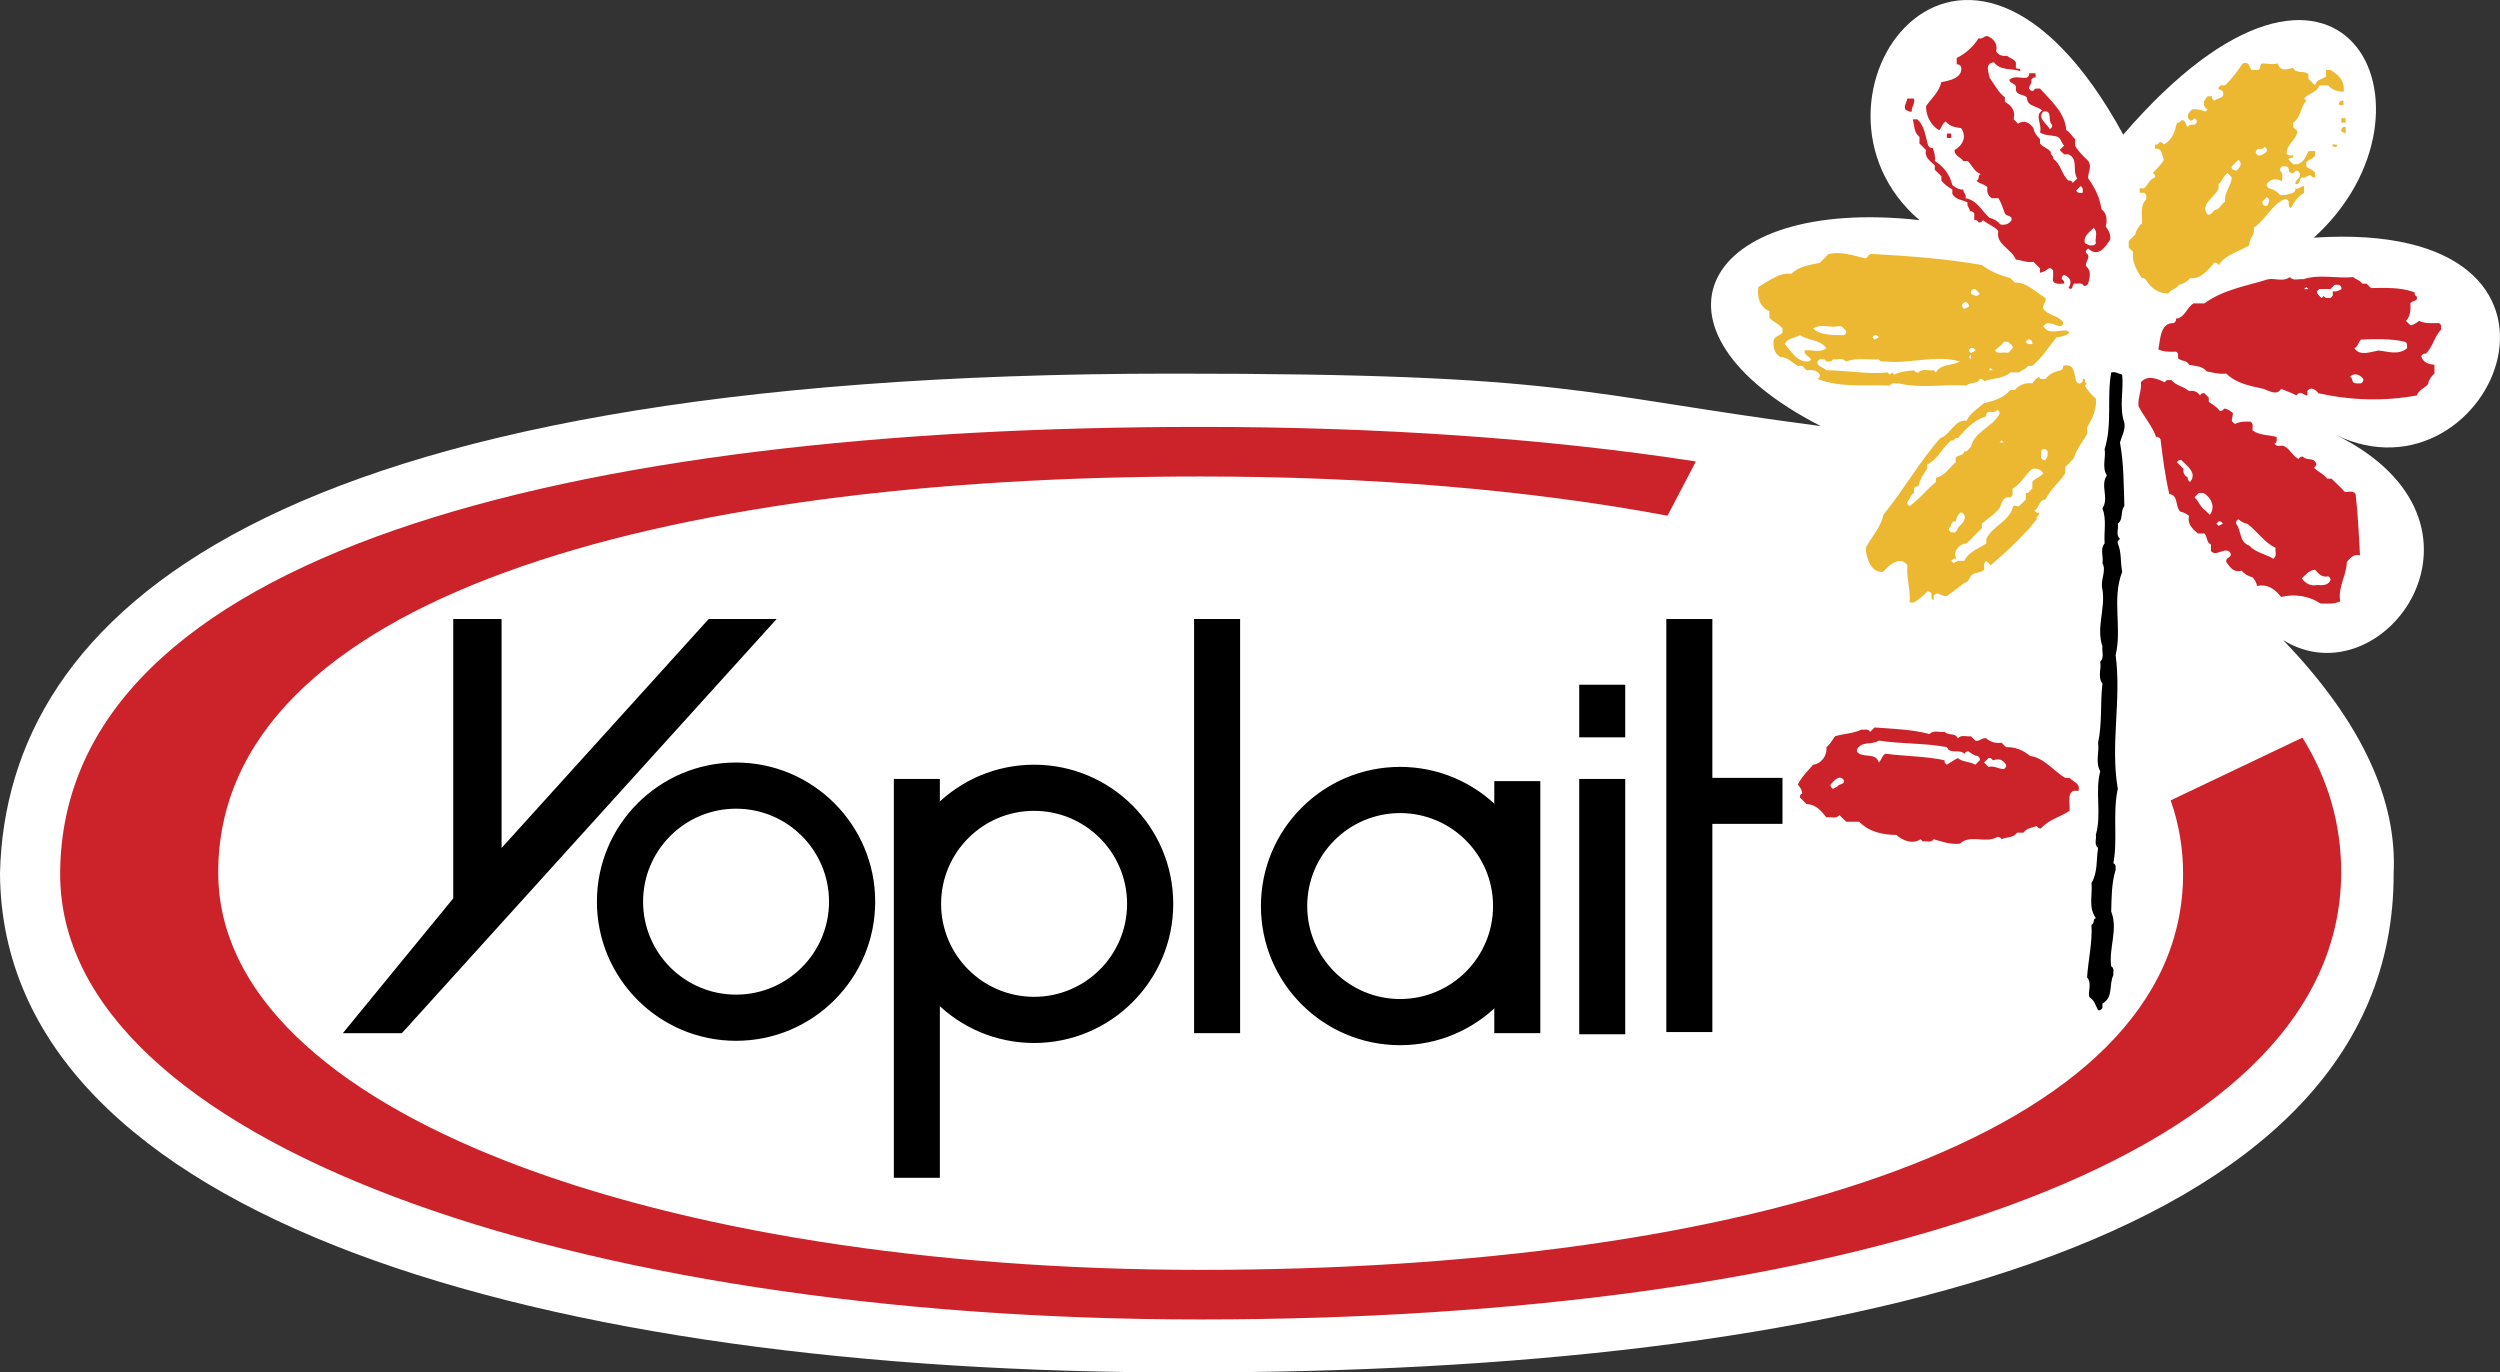
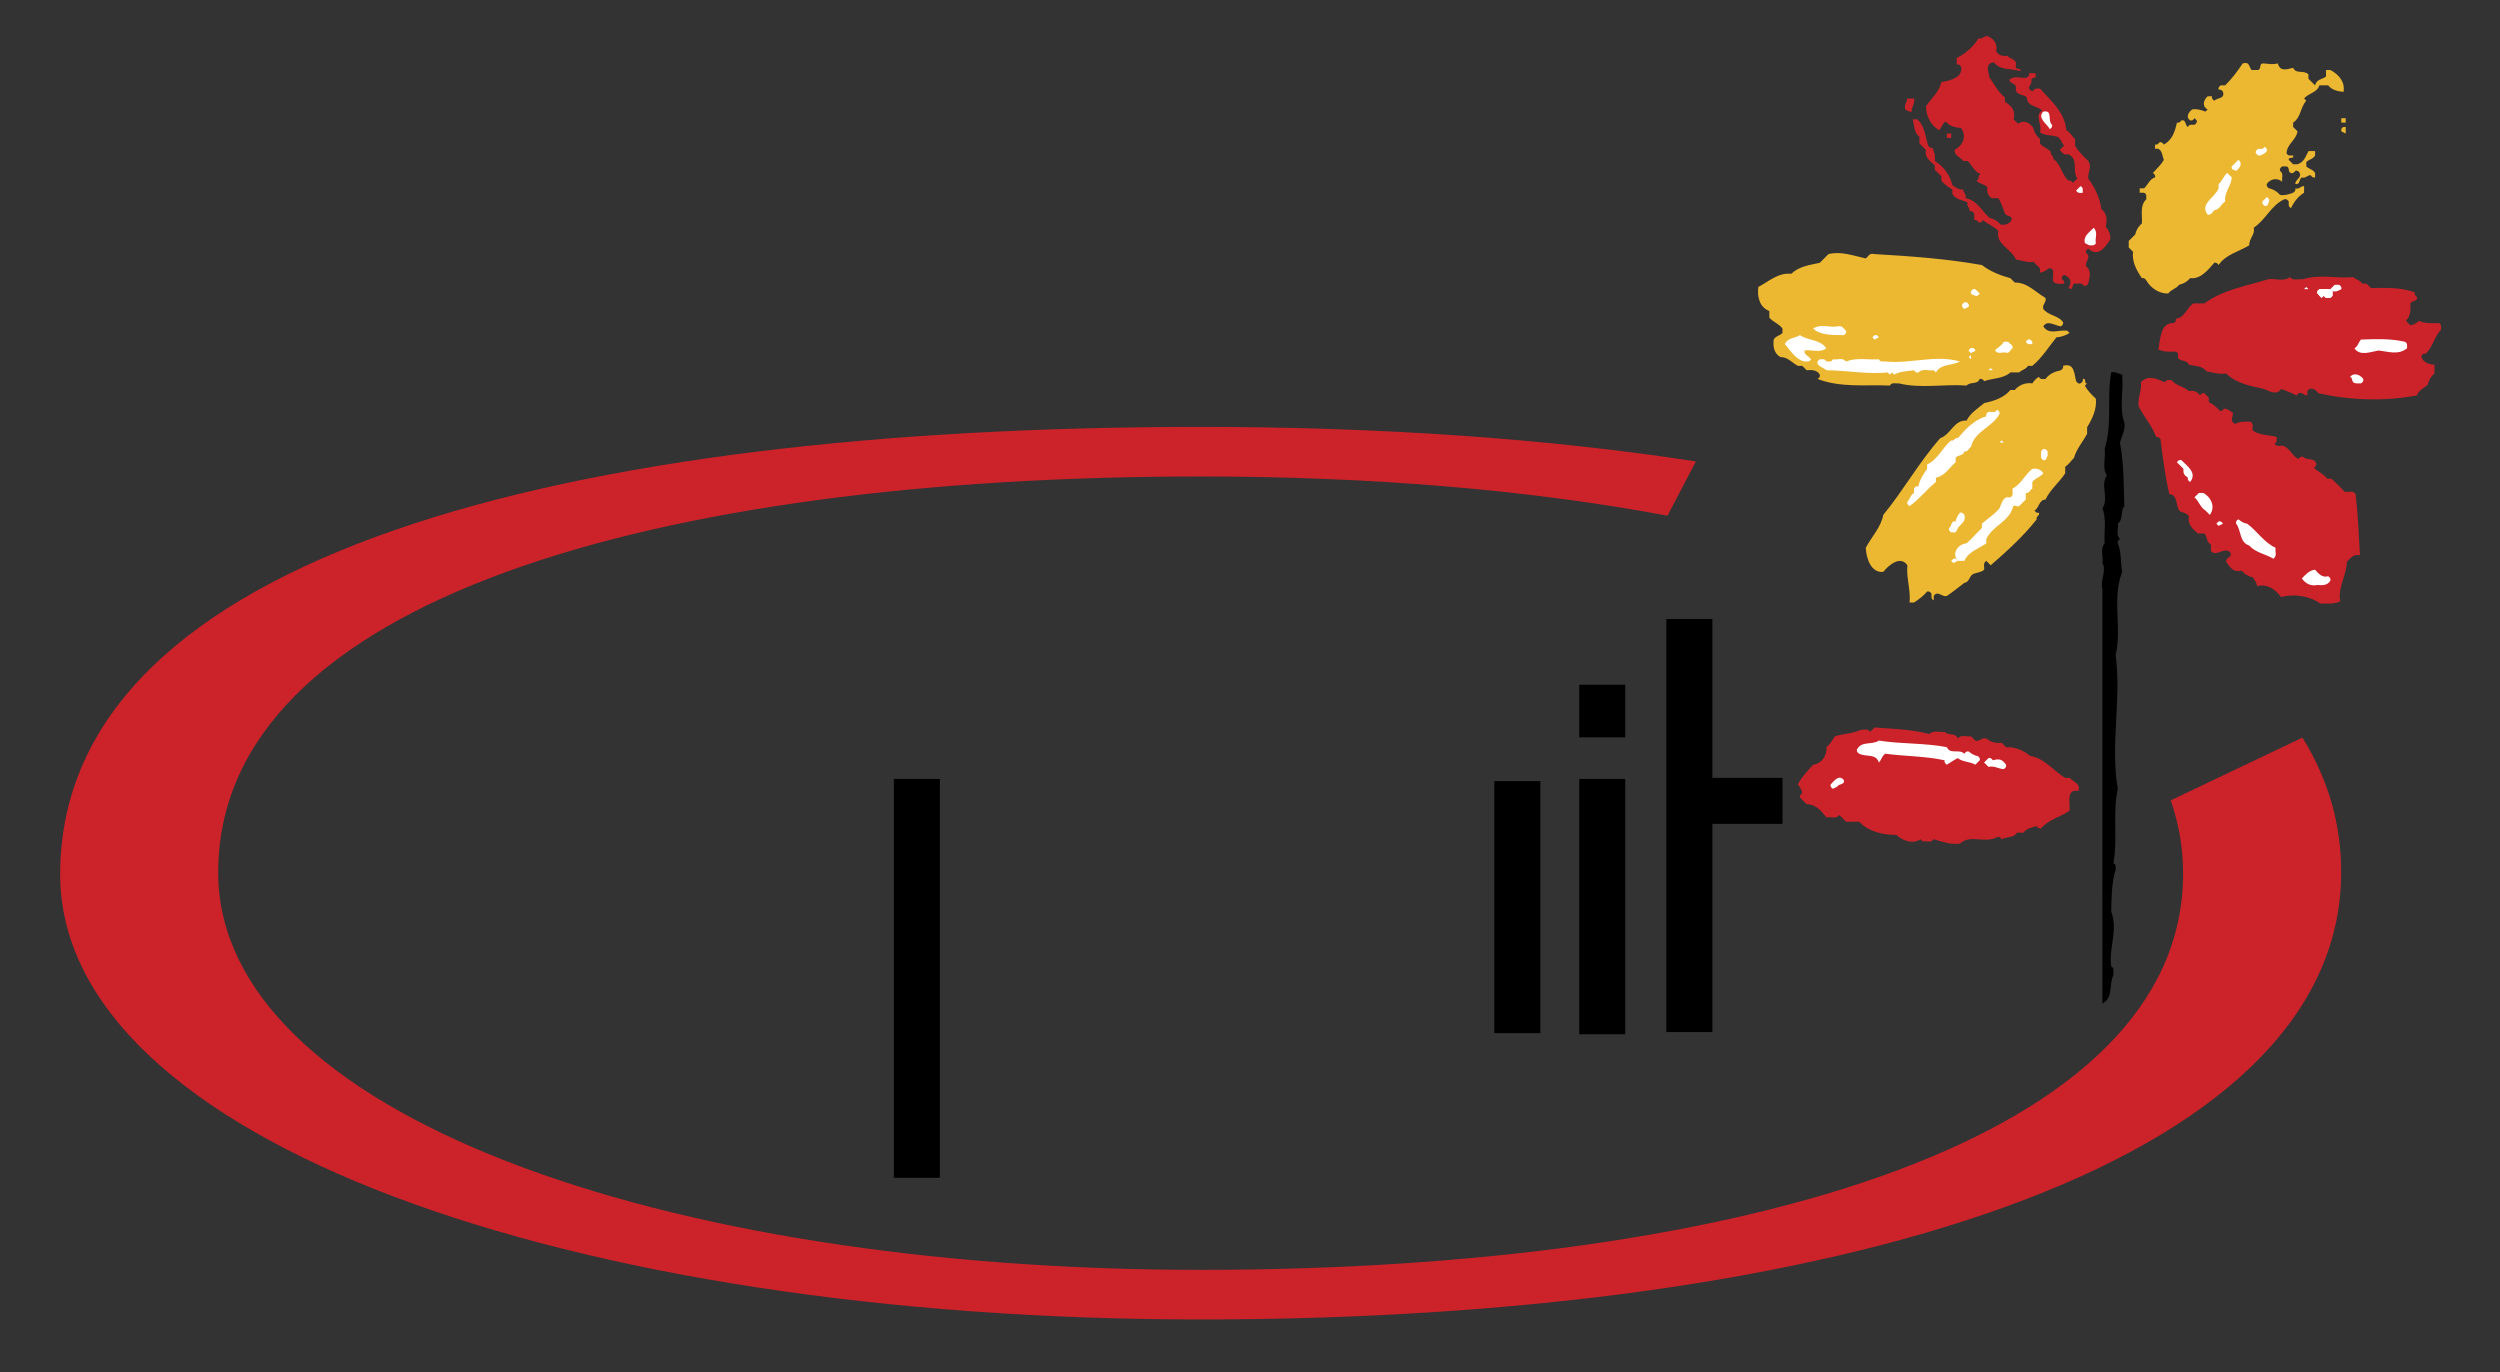
<svg xmlns="http://www.w3.org/2000/svg" id="Layer_1" viewBox="0 0 2279.45 1251.34">
  <rect x="0" y="0" width="2279.45" height="1251.34" fill="#333333" stroke="none" />
  <defs>
    <style>.cls-1{fill:#fff;}.cls-1,.cls-2,.cls-3,.cls-4{fill-rule:evenodd;}.cls-2{fill:#ecb731;}.cls-3{fill:#cc2229;}</style>
  </defs>
-   <path class="cls-1" d="M1750.11,200.7c-125.87-107.9,39.95-345.67,185.83-77.92,199.79-231.8,301.7-21.98,173.82,93.9,277.73-17.99,162.93,249.08,19.99,179.84,161.85,79.92,43.95,243.77-47.95,187.17,73.19,76.17,103.89,147.34,100.67,212.6,1.22,339.55-510.31,455.43-1101.74,455.06C497.29,1251.72,1.75,1111.85,0,796.19c5.73-235.83,241.52-455.61,1068.81-455.52,363.59-.09,366.63,18.35,591.37,47.86-171.81-87.92-109.88-209.81,89.93-187.83h0Z" />
  <path class="cls-3" d="M1979.17,729.76c7.39,21.04,11.27,43.16,11.32,66.38,.64,241.78-401.05,361.7-895.76,361.7S199.58,1013.94,198.97,796.14c-.7-249.76,401.05-361.69,895.77-361.69,154.11,0,299.08,12.02,425.65,35.77l25.89-49.48c-136.61-21.1-289.82-31.5-451.54-31.5-574.3,0-1038.53,115.18-1039.89,406.9-1.14,243.78,465.58,406.91,1039.89,406.91s1038.79-139.15,1039.9-406.91c.18-45.03-12.11-86.2-35.32-123.59l-120.15,57.21h0Z" />
-   <path class="cls-4" d="M544.25,822.13c0-70.08,56.81-126.88,126.87-126.88s126.87,56.81,126.87,126.88-56.81,126.86-126.87,126.86-126.87-56.79-126.87-126.86h0Zm126.88,84.76c46.82,0,84.76-37.97,84.76-84.78,0-46.82-37.97-84.76-84.78-84.76-46.82,0-84.76,37.97-84.76,84.78s37.97,84.76,84.78,84.76h0Zm478.55-80.78c0-70.06,56.82-126.88,126.88-126.88s126.86,56.82,126.86,126.88-56.79,126.87-126.86,126.87-126.88-56.79-126.88-126.87Zm126.9,84.78c46.82,0,84.76-37.97,84.76-84.78,0-46.82-37.97-84.76-84.78-84.76-46.82,.06-84.72,38.06-84.66,84.88,.06,46.74,37.94,84.61,84.68,84.66Zm-460.58-86.78c0-70.06,56.81-126.87,126.87-126.87s126.87,56.81,126.87,126.87-56.79,126.87-126.87,126.87-126.87-56.81-126.87-126.87Zm126.88,84.77c46.82,0,84.78-37.97,84.77-84.8,0-46.82-37.97-84.78-84.8-84.77-46.82,0-84.78,37.97-84.77,84.8,0,46.82,37.97,84.78,84.8,84.77ZM413.26,564.41h44.07v208.75l188.83-208.75h61.94l-341.69,377.64h-53.84l100.68-122.94v-254.7h0Zm717.45,377.59v-377.59h-41.97v377.59h41.97Z" />
  <path class="cls-4" d="M1404.44,942v-229.79h-41.97v229.79h41.97Zm77.42,1.01v-232.78h-41.96v232.78h41.96Zm-624.91,130.88v-363.66h-41.96v363.66h41.96Zm704.35-132.88v-376.6h-41.98v376.6h41.98Z" />
-   <path class="cls-4" d="M1625.23,751.18v-41.94h-85.91v41.94h85.91Zm-143.37-78.91v-47.96h-41.96v47.96h41.96Zm435.1-134.87c-2.39-7.96,4.01-16.87,0-23.98,1.22-5.94-2.53-12.43,2-17.99-.8-10.65,2-21.52-2-31.97,6.28-9.34-2.26-20.63,4.01-29.97-4.71-7.65-.69-16.03-2-23.98,7.15-22.88,1.83-46.79,6-69.93,3.67-1.02,6.69,1.22,9.99,2,1.52,14.62-2.98,29.49,2,43.97,1.09,6.52-2.44,12.04-4.01,17.98,3.54,19.17,3.35,38.59,4.01,57.95-4.07,5.14-.53,11.72-6,15.98,1.06,4.6-2.26,9.84,2,13.99-1.39,.97-2.53,2.05-2,3.99,3.57,8.33,2.26,17.38,4.01,25.98-9.65,24.71,.03,50.92-5.98,75.92,5.45,40.57-4.99,81.35,1.97,121.89-4.86,22.44,.08,45.43-4.01,67.92,2.84,1.3,1.88,3.83,2.02,6-3.83,12.4-3.62,25.2-4.01,37.96,6.46,16.5-2.39,33.23,0,49.96,3.35,1.98,1.57,5.27,1.97,7.99-4.33,9.07,.38,20.04-9.99,25.98v3.99c-.96,1.4-2.05,2.54-3.98,2-2.44-4.63-3.32-8.96-8-11.98-1.19-5.94,2.56-12.41-2-17.99,1.09-16.11,4.97-31.79,4.01-47.96,3.14-.79,.86-5.19,3.98-5.99-7.12-9.93-2.81-21.28-3.98-31.97,5.9-9.93,4.25-21.26,6-31.97-3.93-3.46-1.27-8-2.02-11.98,5.47-19.05-.96-38.88,4.01-57.95-4.76-8.35-.64-17.38-1.97-25.99,3.85-17.79,1.85-36,3.98-53.94-4.6-6.26-.77-13.37-2-19.99,4.05-4.18,1.17-9.35,2-13.99-5.89-17.06,2.92-34.54-.01-51.92h0Z" />
+   <path class="cls-4" d="M1625.23,751.18v-41.94h-85.91v41.94h85.91Zm-143.37-78.91v-47.96h-41.96v47.96h41.96Zm435.1-134.87c-2.39-7.96,4.01-16.87,0-23.98,1.22-5.94-2.53-12.43,2-17.99-.8-10.65,2-21.52-2-31.97,6.28-9.34-2.26-20.63,4.01-29.97-4.71-7.65-.69-16.03-2-23.98,7.15-22.88,1.83-46.79,6-69.93,3.67-1.02,6.69,1.22,9.99,2,1.52,14.62-2.98,29.49,2,43.97,1.09,6.52-2.44,12.04-4.01,17.98,3.54,19.17,3.35,38.59,4.01,57.95-4.07,5.14-.53,11.72-6,15.98,1.06,4.6-2.26,9.84,2,13.99-1.39,.97-2.53,2.05-2,3.99,3.57,8.33,2.26,17.38,4.01,25.98-9.65,24.71,.03,50.92-5.98,75.92,5.45,40.57-4.99,81.35,1.97,121.89-4.86,22.44,.08,45.43-4.01,67.92,2.84,1.3,1.88,3.83,2.02,6-3.83,12.4-3.62,25.2-4.01,37.96,6.46,16.5-2.39,33.23,0,49.96,3.35,1.98,1.57,5.27,1.97,7.99-4.33,9.07,.38,20.04-9.99,25.98v3.99h0Z" />
  <path class="cls-3" d="M2029.86,512.42c-.71-3.36,2.87-3.86,4.01-5.99,.53-1.95-.61-3.03-2-4.01-5.58-2.3-11.3,5.12-15.98,0v-5.99c-4.59-2.09-2.76-6.77-6-10h-5.98c-5.05-4.34-9.7-8.86-8-15.98-2.25-2.04-5.02-3.42-8-3.99-4.89-4.71-1.39-14.98-9.99-15.98-3.8-16.47-5.98-33.2-8-49.96-.96-1.39-2.05-2.53-3.98-2-3.62-10.3-11.09-18.39-15.98-27.98-1.17-7.5,3.14-14.49,2-21.97,6.46-7.11,14.75-3.2,21.96,0,1.3-2.83,3.83-1.87,6-2,4.15,5.23,11.22,5.76,15.98,10,4.15-.64,7.63,.31,9.99,3.99,.99-1.4,2.08-2.54,4.01-2,1.35,1.34,2.66,2.67,4.01,3.99v3.99c3.72,2.18,7.28,4.57,9.99,7.99,1.95,.54,3.03-.6,4.01-2,3.19,.3,5.58,2.17,8,3.99,.1,4.72-3.27,7.19,1.97,9.99,4.46-2.23,9.2-2.27,14.01-2,3.32,2,1.54,5.27,1.97,7.99,6.59,4.72,14.72,3.84,21.98,5.99-.16,2.17,.83,4.72-2,5.99,2,3.33,5.27,1.57,8,2,6.13,2.28,8.13,9.38,13.98,11.98,.96-1.39,2.05-2.54,4.01-2,3.83,3.97,9.6,.3,11.98,5.99,.56,1.93-.61,3.02-2,3.99,3.57,3.83,8.9,5.56,11.98,9.99h4.01c3.96,4.05,8.29,7.7,11.98,11.98,3.35,.69,7.28-1.71,10,2,2.18,18.6,2.94,37.28,4.01,55.95-5.47-1.52-8.69,2.31-12.01,5.99-.23,12.4-8.43,23.29-5.98,35.97-5.77,2.72-11.93,2.01-17.99,2-10.74-7.21-23.76-8.92-35.97-5.99-5.68-7.35-12.41-12.06-21.98-9.99-.3-3.19-2.15-5.58-4.01-7.99-3.91-.81-7.43-2.92-9.99-5.99-7.22,1.88-10.31-2.63-14.01-7.98h0Zm33.97-157.86c-11.96-2.68-24.88-4.88-33.97-13.98-6.19,.87-12.04-.89-17.99-2-3.62-4.95-10.26-4.75-15.98-5.99-2.08-4.58-6.76-2.74-10-5.99-.13-2.17,.83-4.72-1.97-5.99-5.45,.19-10.87,.4-15.98-2,1.8-8.83,1.62-24.58,13.98-23.98,1.39-.97,2.53-2.06,2-4.01,8.11-.83,9.78-10.01,15.98-13.98h9.99c17.17-12.59,38.03-15.72,57.96-21.98,6.59-1.25,13.71,2.61,19.96-2,3.48,3.92,8,1.25,12.01,2,15.12-4.99,30.65-.48,45.95-2,2.36,2.4,6.25,2.76,7.98,5.99h4.01c1.35,1.34,2.66,2.67,4.01,3.99,13.48-.09,27-.92,39.97,3.99-.56,1.95,.58,3.02,1.97,3.99,1.04,4.51-4.57,3.16-5.98,5.99,.3,5.82,.3,11.52-4.01,15.98,1.35,1.34,2.66,2.67,4.01,3.99,3.16-.3,5.58-2.17,7.98-3.99,5.77,2.72,11.91,2.01,17.99,2,2.84,1.27,1.85,3.81,2,5.99-6.21,6.36-7.44,15.84-13.98,21.98-1.95-.54-3.03,.6-4.01,2,.79,5.6,7.15,7.86,11.98,7.99v8c-2.98,2.59-5.21,5.95-5.98,9.99-3.14,3.53-8.4,4.9-10,10-29.97,5.51-60.14,4.6-89.91-2-2.08-3.02-6.76-6.51-10-2v3.99c-2.89,.25-4.81-3.33-7.98-2-.69,.67-1.35,1.32-2,2-4.51-2.36-9.3-4.06-13.98-5.99-3.68,6.43-10.62,1.98-16.02,0h0Zm-354.67,308.72c16.74,1.3,33.57,1.63,49.96,5.98,4.18-4.03,9.35-1.17,13.98-1.98,3.83,3.98,9.62,.3,11.98,5.99,3.45-3.9,8-1.23,11.98-1.98,1.35,1.32,2.68,2.66,4.01,3.99,3.72,1.3,6.28-3.28,10-2,4.05,3.53,8.74,4.55,13.98,3.99,1.32,1.35,2.66,2.67,4.01,4.01,7.92-.47,16.16,2.93,21.96,7.99,13.05,1.84,21.13,13.58,31.97,19.99h4.01c3.72,3.96,10.34,5.14,7.98,11.98-11.53-2.49-7.31,11.31-7.98,18-8.4,5.73-18.97,7.94-25.97,15.98-1.95,.53-3.03-.61-4.01-2.01-4.44,1.53-9.25,1.82-11.98,6h-6c-3.11,5.05-9.12,3.44-13.98,5.99-.96-1.39-2.05-2.54-4.01-1.98-11.08,6.25-24.5-2.88-33.97,5.99-8.38,1.02-16.13-1.69-23.97-4.01-2.74,3.72-6.69,1.32-10,2-.66-.67-1.33-1.34-2-2-7.2,4.99-16.87,1.08-21.98-3.99-12.26,.21-25.59-3.03-33.94-12h-11.98c-2.02-2-4.01-3.99-6-5.99-3.48,3.9-8,1.23-11.98,2-4.68-5.82-9.47-11.96-17.99-12-2.02-2-4.01-4.01-6-5.99-.56-1.95,.58-3.02,2-4.01-.3-3.19-2.18-5.58-4.01-7.99,3.45-6.94,8.99-12.24,13.98-17.99,7.65-.91,13.05-8.72,12.01-15.98,3.59-2.57,5.42-6.56,7.98-9.99,7.92-2.33,16.37-2.43,23.97-6,2.74,.42,6-1.35,8,2,1.35-1.34,2.67-2.68,4.01-3.99h0Zm162.84-410.62v-5.99c-.96-1.4-2.05-2.54-3.98-2-2.26,2.03-5.02,3.42-8,4.01v-4.01l-5.98-5.99c-5.58,1.12-10.66-1.41-15.98-2-4.07-9.96-18.79-13.97-15.98-25.98-3.83-4.51-9.7-6.16-14.01-9.99-.96,1.4-2.05,2.54-4.01,2-.96-1.4-2.02-2.54-3.98-2v-5.99c-.99-1.4-2.05-2.54-4.01-2,.26-2.89-3.32-4.82-2-7.99-5.24-2.98-10.71-2.19-13.98-7.99v-4.01c-3.72-2.18-7.28-4.58-9.99-7.99v-3.99l-6-5.99v-3.99c-4.18-3.88-9.75-7.46-7.98-13.99l-6-5.99v-5.99c-4.94-3.63-4.73-10.27-6-15.98h4.01c6.99,6.12,7.28,15.68,9.99,23.97,.99,1.4,2.05,2.54,4.01,2,1.49,3.86,2.66,7.77,2,12,8.31,5.27,13.63,12.48,15.98,21.97,2.97,2.27,5.95,4.45,9.99,3.99-.26,2.89,3.35,4.82,2,7.99,10.61,1.83,14.38,11.14,21.98,17.98,4.03,.78,7.37,3,9.99,6.01,4.15,.64,7.65-.31,10-4.01,1.01-4.51-4.59-3.16-6-5.99-1.92-4.7-3.16-9.68-5.98-13.99h-6c-3.7-2.36-4.63-5.84-4.01-10-2.68-3.06-7.29-2.92-9.99-5.99,3.11-.8,.86-5.19,3.98-5.99-6.03-2.08-7.73-7.86-11.98-11.98h-4.01c-2.41-3.54-8.03-4.49-7.98-10,7.2-3.97,11.61-11.82,5.98-19.99-5.24-.57-10.74-1.67-13.98-5.99-3.22,1.74-3.59,5.63-5.98,7.99-7.85-4.57-12.06-13.23-11.98-21.98,5.32-7.67,11.78-12.8,13.98-21.97,7.65-1.21,19.96-4.01,17.96-13.99-.96-1.4-2.05-2.54-3.98-2v-5.99c8.21-4.01,15.12-10.24,19.96-17.99,3.16,1.34,5.12-2.24,8-2,6.08,2.56,9.57,7.31,8,13.99,2.36,3.68,5.82,4.63,9.99,3.99,2.36,2.4,6.25,2.76,8,5.99v3.99c-.74,3.39,5.1,.22,3.98,3.99-8.29-2.67-18.11-.21-23.97-7.99-8.64,.88-4.86,8.87-4.01,13.98,4.49,6.15,7.73,13.23,13.98,17.99v4.01c6.38,3.85,9.83,8.13,7.98,15.98l4.01,3.99c5.69-3.75,10.47-.97,14.01,3.99,.77,4.05,2.98,7.38,5.98,9.99v3.99c2.53,3.67,7.47,4.33,9.99,8-1.17,2.61,3.19,3.39,2,5.99,7.25,4.84,7.5,14.25,14.01,19.99,1.92-.54,3.01,.6,3.98,2l4.01-4.01c-4.94-7.57,1.52-17.37-7.98-21.97h-4.01c-1.35-1.34-2.66-2.67-4.01-3.99l4.01-4.01c-2.41-2.36-2.76-6.25-6-7.99-5.21-1.74-11.12-.8-15.98-4.01,2.31-7.08-5.34-15.51,2-19.97-5.02-4.66-13.77-3.29-13.98-12-3.32-3.02-7.85-1.56-9.99-5.99v-4.01c-.96-3.03-5.53-2.46-6-5.99,4.86-4.33,10.69-.93,15.98-2,1.39-.97,2.53-2.05,2-3.99h5.98v3.99c-1.92-.54-3.01,.6-3.98,2,1.32,3.16-2.26,5.11-2,7.99,.96,1.4,2.05,2.54,4.01,2,1.27-2.83,3.8-1.85,5.98-2,10.29,11.44,22.7,21.79,23.99,37.96,3.57,1.75,5.02,5.64,7.98,7.99v5.99c2.98,5.54,7.57,9.69,11.98,13.99,3.83,5.41-.43,10.12,0,15.98,6,8.2,10.66,17.59,12.01,27.98,5.4,4.24,5.32,10,4.01,15.99,2.87,3.57,4.71,7.41,3.98,11.98-4.86,7.33-11.12,16.23-19.99,7.99-1.39,.97-2.53,2.06-1.97,4.01,5.27,3.68-1.09,7.67,0,11.98,5.29,4.67,3.27,10.18,1.97,15.98-.96,1.4-2.05,2.54-3.98,2-2-3.33-5.27-1.58-8-2-3.35-.7-.96,7.21-5.98,3.99,3.4-5.64,1.8-9.6-4.01-11.98-1.41,.96-2.56,2.05-2,3.99,1.39,.97,2.53,2.05,2,3.99-4.06,.29-11.93,1.28-9.99-5.94h0Zm-134.87-152.86c-1.01-3.67,1.25-6.68,2-9.99h6c1.39,4.34-2.63,7.78-2,11.98-2.35,.4-4.12-.92-6-2Z" />
  <path class="cls-3" d="M1775.09,125.77v-4.01h3.98v4.01h-3.98Z" />
  <path class="cls-2" d="M1956.93,255.65c-.99-1.4-2.05-2.54-4.01-2-4.66-6.91-9.38-15.2-8-23.98l-3.98-3.99v-5.99l5.98-5.99c.79-4.05,3.01-7.38,6-9.99,.58-7.51-2.13-16.17,4.01-21.98-.16-2.17,.8-4.72-2-5.99h-4.01v-4.01h4.01c3.51-3.13,4.92-8.4,9.99-10,.56-1.93-.58-3.02-2-3.99,3.45-3.92,7.47-7.33,10-12-1.67-4.02-1.52-11.45-8-10v-3.99c1.95,.54,3.03-.6,4.01-2,1.95-.54,3.03,.6,4.01,2,7.9-4.16,10.16-12.2,11.98-19.99,1.95,.54,3.03-.6,4.01-2,4.51-1.02,3.16,4.58,6,5.99,1.27-2.83,3.8-1.85,5.98-2,1.39-.97,2.56-2.05,2-3.99l-2-2c-.96,1.39-2.05,2.54-4.01,2-4.41-3.31-1.06-7.86,2-10,4.23-.71,8.13,.53,11.98,2l2-2c-5.37-2.81-3.88-8.37,0-11.98h4.01c-.53,1.93,.61,3.03,2,4.01,3.11-2.85,9.78-1.53,8-7.99-.99-1.4-2.08-2.54-4.01-2-.56-1.93,.58-3.02,2-3.99h3.98c6.21-6.1,11.19-12.8,15.98-19.99,6.13-1.57,5.21,1.8,8,5.99h6c3.11-.8,.86-5.19,3.98-5.99,5.72,.13,8.61,1.41,14.01,0,2.23,7.74,7.98,5.46,13.98,3.99,2.89,6.21,9.47,1.62,13.98,6.01v3.99l6,5.99c1.52-5.67,5.85-5.06,9.99-7.99v-5.99h4.01c7.44,3.92,13.63,10.84,11.98,19.99-5.27-.57-10.76-1.67-13.98-5.99h-8c-2.23,6.77-9.7,6.9-13.98,11.98l2,2c-5.55,6.21-4.81,15.34-11.98,19.99v3.99c1.32,1.34,2.66,2.67,4.01,3.99-1.41,8.24-9.78,11.62-10,19.99,1.27,2.83,3.83,1.85,6,2,1.17,3.84-4.6,.71-4.01,3.99l4.01,4.01h4.01c6.13-2.08,7.2-6.9,9.99-12h6v4.01c-1.75,3.23-5.65,3.59-8,5.99v3.99c2.36,2.4,6.25,2.76,8,5.99v3.99c-1.95,.54-3.03-.6-4.01-2-2.92-.25-4.84,3.33-8,2-2.92,1.41-1.39,7.02-6,6.01-.27-3.99,5.82-5.41,4.01-10-.96-1.4-2.05-2.54-4.01-2-.96,1.4-2.05,2.54-3.98,2-3.14-.8-.86-5.2-4.01-5.99h-4.01c-1.39,.97-2.53,2.06-1.97,3.99,3.7,2.71,1.3,6.67,1.97,10-4.51-4.12-11.14-2.44-13.98,2-.53,1.93,.61,3.02,2,3.99,4.03,.78,7.39,2.98,10,5.99,4.2,.71,8.11-.52,11.98-2,1.39-.97,2.53-2.06,1.97-4.01,3.16,1.34,5.12-2.24,8-2v6.01c-5.75,3.62-8.85,8-11.98,13.98-2.84-1.28-1.85-3.83-2-5.99-.96-1.4-2.05-2.56-4.01-2-11.78,5.2-16.95,18.57-27.96,25.98,1.67,6.07-4.41,9.81-4.01,15.98-9.78,5.9-21.69,8.47-27.96,17.98-.96-1.39-2.05-2.54-4.01-2-5.75,6.5-12.17,15.06-21.98,13.98-2.54,3.09-6.07,5.21-9.99,6-2.53,3.66-7.47,4.32-9.99,7.99-7.73,.44-15.94-4.8-19.99-11.98h0Zm-247.77-23.98c32.77,1.92,65.51,4.22,97.91,9.99,7.47,5.77,16.69,9.49,25.97,11.98l4.01,4.01c11.09-.38,18.82,8.69,27.96,13.98,1.3,3.72-3.27,6.26-2,10,4.57,6.19,13.45,5.8,17.99,11.98,.56,1.93-.58,3.02-1.97,3.99-5.8-.86-12.46-6.12-16,0,5.45,8.25,13.8,2.66,21.98,3.99l2,2c-3.67,2.3-7.65,3.67-11.98,3.99-7.25,8.88-13.07,18.61-21.98,25.98h-4.01c-1.72,3.23-5.63,3.59-7.98,5.99h-8c-6.54,5.95-16,5.11-23.97,7.99-.96-1.4-2.05-2.54-4.01-2-2.44,5.53-8.16,2.08-11.98,5.99-20.65-1.52-41.44,3-61.96-2-2.71,.42-5.98-1.35-7.98,2-22.09-.91-44.51,2.19-65.94-5.99,1.39-.97,2.53-2.05,2-3.99-2.68-4.49-7.31-4.29-11.98-3.99l-4.01-3.99h-4.01c-5.29-2.83-9.4-8.25-15.98-7.99-5.85-3.74-6.76-9.51-6-15.99,1.75-3.23,5.63-3.58,8-5.99v-4.01c-3.06-4.44-8.64-5.88-11.98-9.99v-5.99c-9.04-3.55-11.24-13.09-10-21.98,9.55-5.12,18.31-13.28,29.97-11.98,6.91-6.73,16.8-8.09,25.99-10l7.98-7.99c11.61-2.81,22.46,1.45,33.97,3.99,2.39-1.6,2.76-5.21,8-3.98h0Zm81.93,299.72c-5.32,4.03-10.44,8.3-15.98,11.98-4.38,1.36-8.4-5.4-11.98,0v3.99c-2.84-1.27-1.88-3.81-2-5.99-.99-1.4-2.05-2.54-4.01-2-3.4,4.06-7.6,7.13-11.98,10h-4.01c1.14-11.44-3.14-22.53-2-33.97-6.3-9.12-16.8-.4-21.98,5.99-11.24,1.37-15.6-12.67-15.98-21.98,5.29-9.84,13.98-18.91,15.98-29.97,18.49-22.46,32.61-48.12,51.96-69.93,9.65-3.31,12.49-16.9,23.99-15.98,3.5-7.16,10.26-11.04,15.98-15.98,8.99-1.97,17.89-4.75,23.97-11.98h4.01c3.9-4.68,9.97-6.95,15.98-5.99,2.18-3.03,2.79-3.98,6-6,1.27,2.83,3.8,1.87,5.98,2,3.54-4.79,8.31-6.72,14.01-7.99,1.39-.97,2.53-2.06,1.97-3.99,10.52-3.11,10.08,6.9,12.01,13.99,.96,1.39,2.05,2.54,3.98,2,1.39-.97,2.56-2.06,2-4.01,3.85-1.18,.74,4.6,4.01,4.01l-2,2c2.45,4.73,6.19,8.39,9.99,11.98,.96,9.3-3.14,18.02-7.98,25.98v5.99c-3.96,7.38-9.73,13.79-11.98,21.98-2.79,2.56-4.66,6-8,7.99v5.99c-5.45,8.42-13.63,14.75-17.99,23.98-6.11,.18-5.53,7.56-9.99,9.99,.96,1.4,2.05,2.54,4.01,2,1.17,2.62-3.16,3.39-2,5.99-12.31,15.67-27.03,28.91-41.97,41.96l-3.98-3.99c-3.35,2-1.57,5.27-2,7.99-2.81,2.66-6.76,2.44-10,3.99-3.66,1.71-3.28,7.42-8.02,7.99h0Zm343.67-411.61c-.3-2.96,.96-4.37,4.01-3.99v5.99l-4.01-2h0Zm0-7.99v-3.99h4.01v3.99h-4.01Z" />
-   <path class="cls-2" d="M2132.75,95.8c-.27-2.96,.96-4.37,4.01-3.99v3.99h-4.01Zm-5.98,37.96c-.56-4.44,2.94-.74,3.98-2,.56,4.45-2.94,.75-3.98,2Z" />
  <path class="cls-1" d="M1719.14,329.58c-2.18-.14-4.71,.83-6-2-9.99,.7-20.17-1.8-29.95,2-3.48-3.92-8.03-1.25-12.01-2-1.27,2.83-3.83,1.85-5.98,2-1.3-2.83-3.83-1.85-6-2-1.39,.97-2.56,2.06-2,4.01,1.75,3.23,5.63,3.59,8,5.99,18.82,.12,37.55,3.9,55.93,2l2,2,2-2,2,2c5.58-3.15,11.91-3.03,17.99-3.99,.96,1.4,2.05,2.54,3.98,2,4.18-4.05,9.35-1.18,14.01-2l1.97,2c4.81-8.16,14.49-5.93,21.98-10-22.49-6.46-45.21,2.36-67.91,0h0Zm-43.95-31.97c-7.29,1.28-15.02-2.67-21.98,1.98,6.81,6.6,18.55,5.72,27.99,6,1.39-.97,2.53-2.05,2-3.99-2.4-1.61-2.79-5.23-8-3.99Zm-29.96,31.97c2.15-.14,4.71,.83,5.98-2-1.67-2.91-6.19-3.67-5.98-7.99,6.59-1.25,13.71,2.61,19.99-2-5.53-8.22-16.19-6.8-23.99-11.98-5.27,2.97-10.71,2.18-13.98,7.99,5.5,6.07,9.57,14.03,17.99,15.98h0Zm183.82-7.99c3.35,.71,3.85-2.87,5.98-4.01,.71-3.36-2.87-3.85-4.01-5.99h-3.98c-1.78,3.57-5.65,5.02-8,7.99,2.7,3.93,6.74,1,10.01,2.01h0Zm-27.99-51.94c1.95,.54,3.03-.6,4.01-2-1.35-1.34-2.66-2.67-4.01-3.99-1.92-.54-3.01,.6-4.01,2-.65,3.33,2.28,3.06,4.01,3.99Zm-5.98,9.99c.53-1.93-.61-3.02-2-3.99-1.95-.54-3.03,.6-4.01,2-.56,1.95,.61,3.03,2,4.01l4.01-2.01Zm57.94,33.97c.53-1.93-.61-3.03-2-4.01-1.92-.54-3.01,.6-3.98,2,1.39,2.49,3.62,2.44,5.98,2.01h0Zm-139.88-6.01c-.96-1.39-2.02-2.54-3.98-2l-2,2,2,2,3.98-2Zm87.92,12c-.96-1.4-2.05-2.54-4.01-2l-1.97,2,1.97,2,4.01-2Z" />
  <path class="cls-1" d="M1801.06,319.59c-.96-1.4-2.05-2.54-4.01-2l-1.97,2,1.97,2,4.01-2Z" />
  <path class="cls-1" d="M1801.06,319.59c-.96-1.4-2.05-2.54-4.01-2l-1.97,2,1.97,2,4.01-2Zm15.99,17.98c-.66-.67-1.33-1.34-2-2l-1.97,2h3.97Z" />
  <path class="cls-1" d="M1801.06,319.59c-.96-1.4-2.05-2.54-4.01-2l-1.97,2,1.97,2,4.01-2Zm103.91-95.91c2.18-.14,4.71,.82,5.98-2-1.04-4.6,2.28-9.84-1.97-13.98-3.93,4.14-9.7,7.51-8,13.98l3.99,2Zm-6-47.95c-.13-2.18,.83-4.72-2-6.01l-3.98,4.01c1.39,2.49,3.62,2.43,5.98,2h0Zm-29.97-57.95c1.39-.97,2.56-2.05,2-3.99-4.46-3.9,1.09-13.81-8-11.98-5.88,5.65,3.63,11.34,6,15.98Zm149.87,73.93c4.97-.61,6.43-5.6,9.99-7.99-1.12-8.25,5.63-14.02,6-21.98l-4.01-3.99c-3.64,2.53-4.33,7.46-7.98,10v3.99c-3.16,8.37-17.54,14.05-10,23.98,3.28,.57,4.29-2.22,5.99-4.01Zm19.99-35.97c3.01-2.09,6.51-6.76,2-10l-6,5.99c-.67,3.36,2.28,3.09,4.01,4.01h0Zm25.97-15.99c1.41-.97,2.56-2.05,2-4.01l-2-2c-1.27,2.83-3.83,1.85-5.98,2-1.41,.97-2.56,2.06-2,4.01l2,2c2.33,.42,4.12-.92,5.98-2Zm4.01,43.97c.56-1.95-.61-3.03-2-4.01l-4.01,4.01c-.53,1.93,.61,3.02,2,3.99,3.35,.67,3.06-2.27,4.01-3.99Zm57.95,85.92c-.16-2.17,.8-4.72-2-5.99h-10c-1.39,.97-2.53,2.05-2,3.99,1.35,1.34,2.66,2.67,4.01,3.99l2-2c.69,.66,1.32,1.32,2,2,2.35,.4,4.12-.92,5.99-2h0Z" />
  <path class="cls-1" d="M2134.76,263.64c.53-1.93-.58-3.02-2-3.99h-4.01l-3.98,3.99c2.23,3.26,5.82,2.48,9.99,0h0Z" />
  <path class="cls-1" d="M2114.77,269.65c.69,.66,1.35,1.32,2,2l2-2c1.3,2.81,3.83,1.85,6,2,2.81-1.28,1.85-3.81,2-5.99-3.48-3.92-8.03-1.25-12.01-2-.66,.67-1.33,1.34-2,2,.69,1.32,1.35,2.66,2.01,3.99h0Zm53.95,49.95c8.79,.93,17.94,4.44,25.97-2-.13-2.17,.83-4.71-2-5.99-13.48-3.09-26.47-2.45-39.95-2-2.41,2.37-2.76,6.25-6,7.99,4.95,7.41,14.73,3.19,21.98,2Zm-19.99,29.97h4.01c1.39-.97,2.53-2.06,2-4.01-2.44-3.68-8.16-6.32-11.98-2,3.24,1.37,.35,5.82,5.98,6h0Zm-43.95-85.92c-.67-.66-1.34-1.33-2-2l-2,2h3.99Zm-307.72,59.95l-1.97,2,1.97,2v-3.99Zm197.83,111.89c-.56,1.93,.58,3.02,1.97,3.99,6.89-8.31-2.92-14.77-7.98-19.99-1.95-.54-3.03,.6-4.01,2l6,5.99c-.19,2.68-.47,5.34,4.01,8h0Zm15.97,29.97l4.01,3.99c5.5-7.21,.99-16.41-5.98-19.99h-4.01l-4.01,3.99c4.06,3.41,5.25,9.2,9.99,12Zm16,12c-.99-1.4-2.08-2.54-4.01-2-.69,.67-1.35,1.32-2,2l2,2,4.01-2Zm23.97,19.97c5.9,6.61,14.82,7.69,21.98,11.98,3.72-2.71,1.32-6.67,2-9.99-10.58-4.77-16.61-15.14-25.99-21.98-3.16-.3-5.58-2.17-7.98-3.99-1.39,.97-2.56,2.06-2,3.99,4.94,6.33,2.74,16.93,11.98,19.99h0Zm61.93,35.97c4.66,.26,9.35,.64,12.01-3.99,.53-1.93-.61-3.02-2-3.99-5.47,1.52-8.69-2.32-11.98-5.99-5.27,.57-8.59,4.5-12.01,7.99,3.53,4.77,8,7.19,13.98,5.99Zm-321.68-121.88c3.35,.71,3.85-2.85,5.98-3.99,3.09-14.12,19.25-17.82,25.99-29.97,.53-1.95-.61-3.03-2-4.01-2,3.35-5.27,1.58-7.98,2-1.41,.97-2.56,2.06-2,3.99-11.24,3.41-18.69,11.48-25.99,19.99-2.61-1.17-3.37,3.18-6,2-8.05,6.6-12.06,17.22-21.96,21.98v3.99c-3.67,5.08-6.67,9.79-8,15.99-1.92-.54-3.01,.6-3.98,2v3.99c-3.24,1.74-3.59,5.63-6,7.99-.53,1.95,.61,3.03,2,3.99,8.9-6.34,15.5-15.16,23.97-21.98v-3.99c8.08-1.25,12.17-9.12,18.02-13.98v-3.99c1.83-3.07,7.12-1.54,7.96-5.99Zm75.91,3.99v-4.01c-.96-1.4-2.05-2.54-4.01-2-3.32,2-1.57,5.27-1.97,8,.96,1.39,2.02,2.54,3.98,2,.69-1.34,1.34-2.66,2-3.99h0Zm-43.95,47.95c-4.51,5.62-10.66,9.3-15.98,13.98v3.99c-4.79,4.54-9.04,9.62-13.98,13.99-7.47,.49-14.09,9.12-8,15.98h6c3.8-8.56,12.89-10.92,19.99-15.98v-3.99c5.65-11.83,19.88-15.49,23.97-27.98,.64-4.77,4.23-.61,6-2l6-5.99v-5.99c3.35,.71,3.85-2.85,5.98-3.99v-5.99c2.53-3.67,7.47-4.32,9.99-7.99-2.33-3.68-5.82-4.63-9.99-3.99-6.78,5.2-10.1,13.86-17.99,17.99-.43,2.72,1.35,5.99-2,7.99h-3.98c-3.81,2.37-4.06,6.26-6.02,9.97h0Zm-37.96,17.99c3.09-3.99,7.76-6.15,6-11.98-.99-1.39-2.05-2.54-4.01-2-1.97,2.35-3.48,4.93-3.98,8-4.54-1.04-3.19,4.58-6,5.99-.56,1.93,.58,3.02,1.97,3.99,2.01-.79,4.01,2.45,6.02-4.01h0Zm41.97-77.94c-.67-.66-1.34-1.33-2-2l-2,2h3.99Z" />
  <path class="cls-1" d="M1785.08,511.42c-.96-1.4-2.05-2.54-4.01-2-.66,.67-1.33,1.34-2,2l2,2,4.01-2Zm15.98,185.82l4.01-4.01c.56-1.92-.61-3.02-2-3.99-3.16-.3-5.58-2.17-7.98-4.01-1.95-.53-3.03,.61-4.01,2-5.12-4.79-12.74,1.06-15.98-5.99-20.47-3.96-41.41-2.72-61.96-5.99-6.61,4.33-15.41,0-19.96,7.99-.56,1.93,.58,3.02,2,3.99,6.72,3.22,15.23-.42,17.96,8,2.41-2.39,2.76-6.25,6-8,17.96,2.41,36.17,2.13,53.95,5.99-.56,1.95,.61,3.03,2,4.01,4.28-2.52,5.58-3.84,9.99-5.99,4.64,3.79,11.02,2.97,15.97,6h0Zm25.99,3.99c1.39-.97,2.53-2.05,2-4.01-3.67-5.19-6.25-5.53-12.01-4.01-.96-1.39-2.05-2.54-3.98-1.98-1.35,1.34-2.68,2.66-4.01,4.01l4.01,3.99c4.95-1.37,9.23,1.93,13.99,2Zm-151.86,15.98c1.39-2.91,6.99-1.37,6-5.98-4.63-5.46-8.96,.96-12.01,3.99-.53,1.93,.61,3.02,2,4.01,1.35-.7,2.67-1.35,4.01-2.02h0Z" />
</svg>